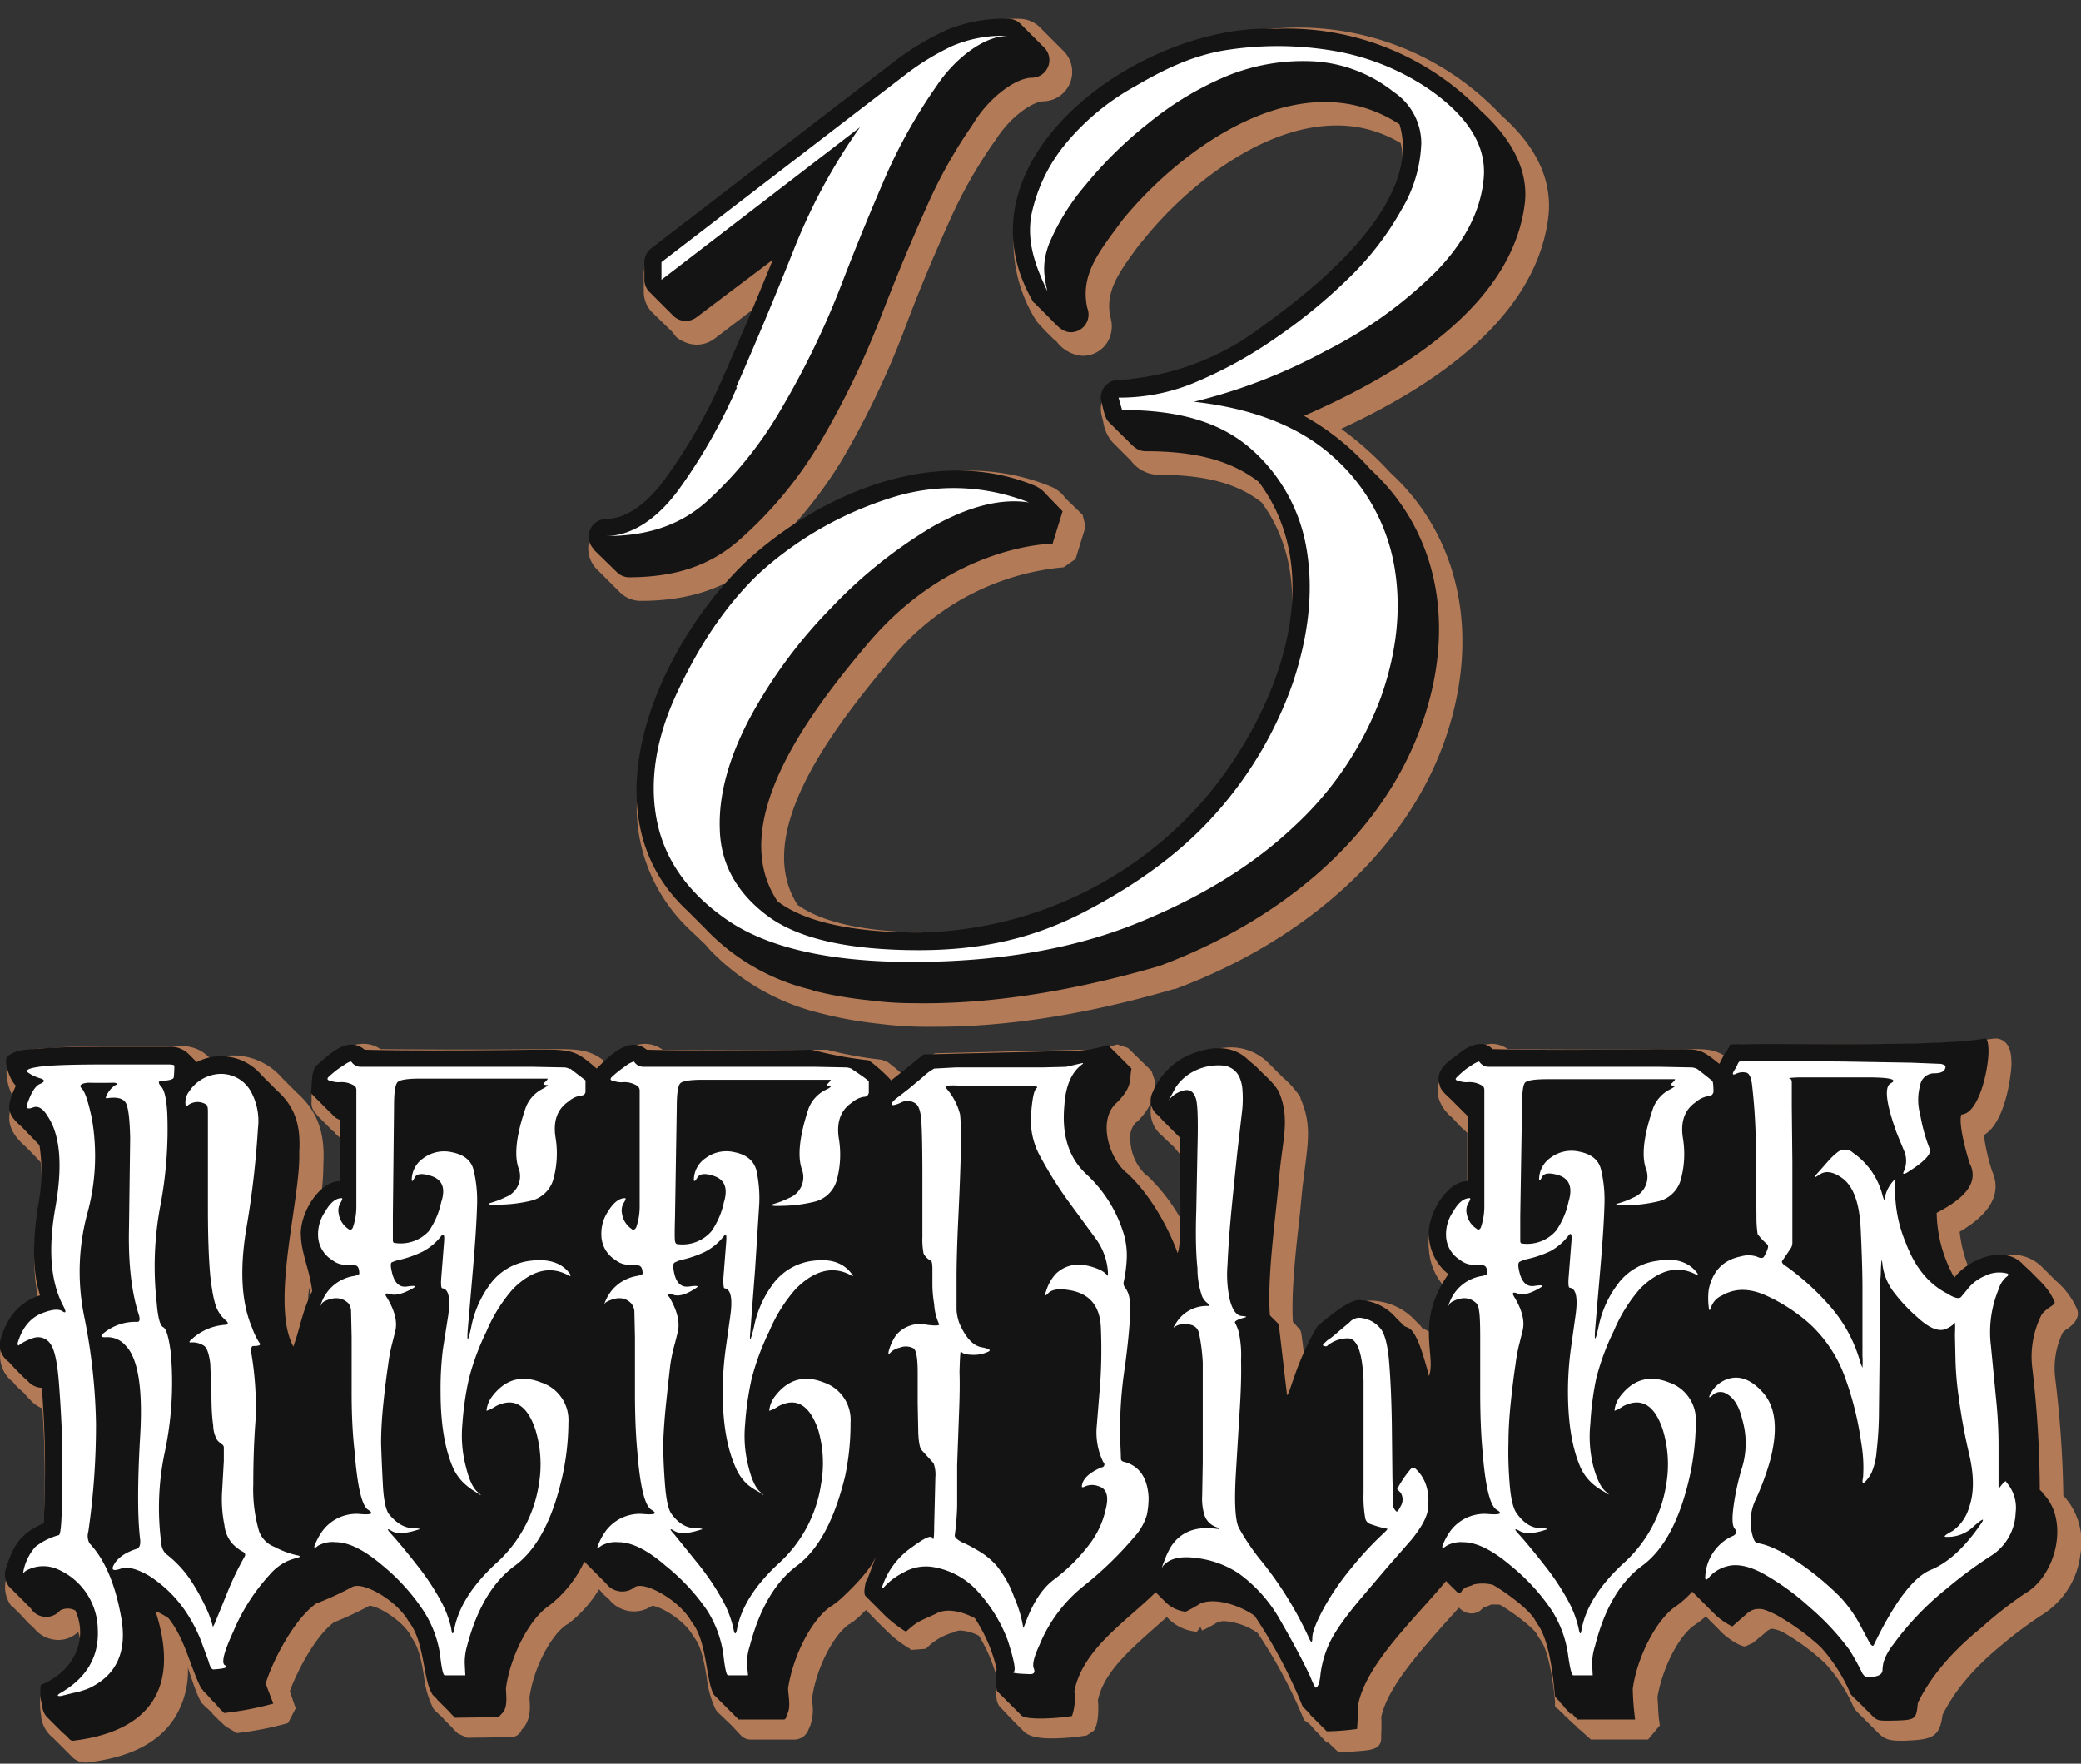
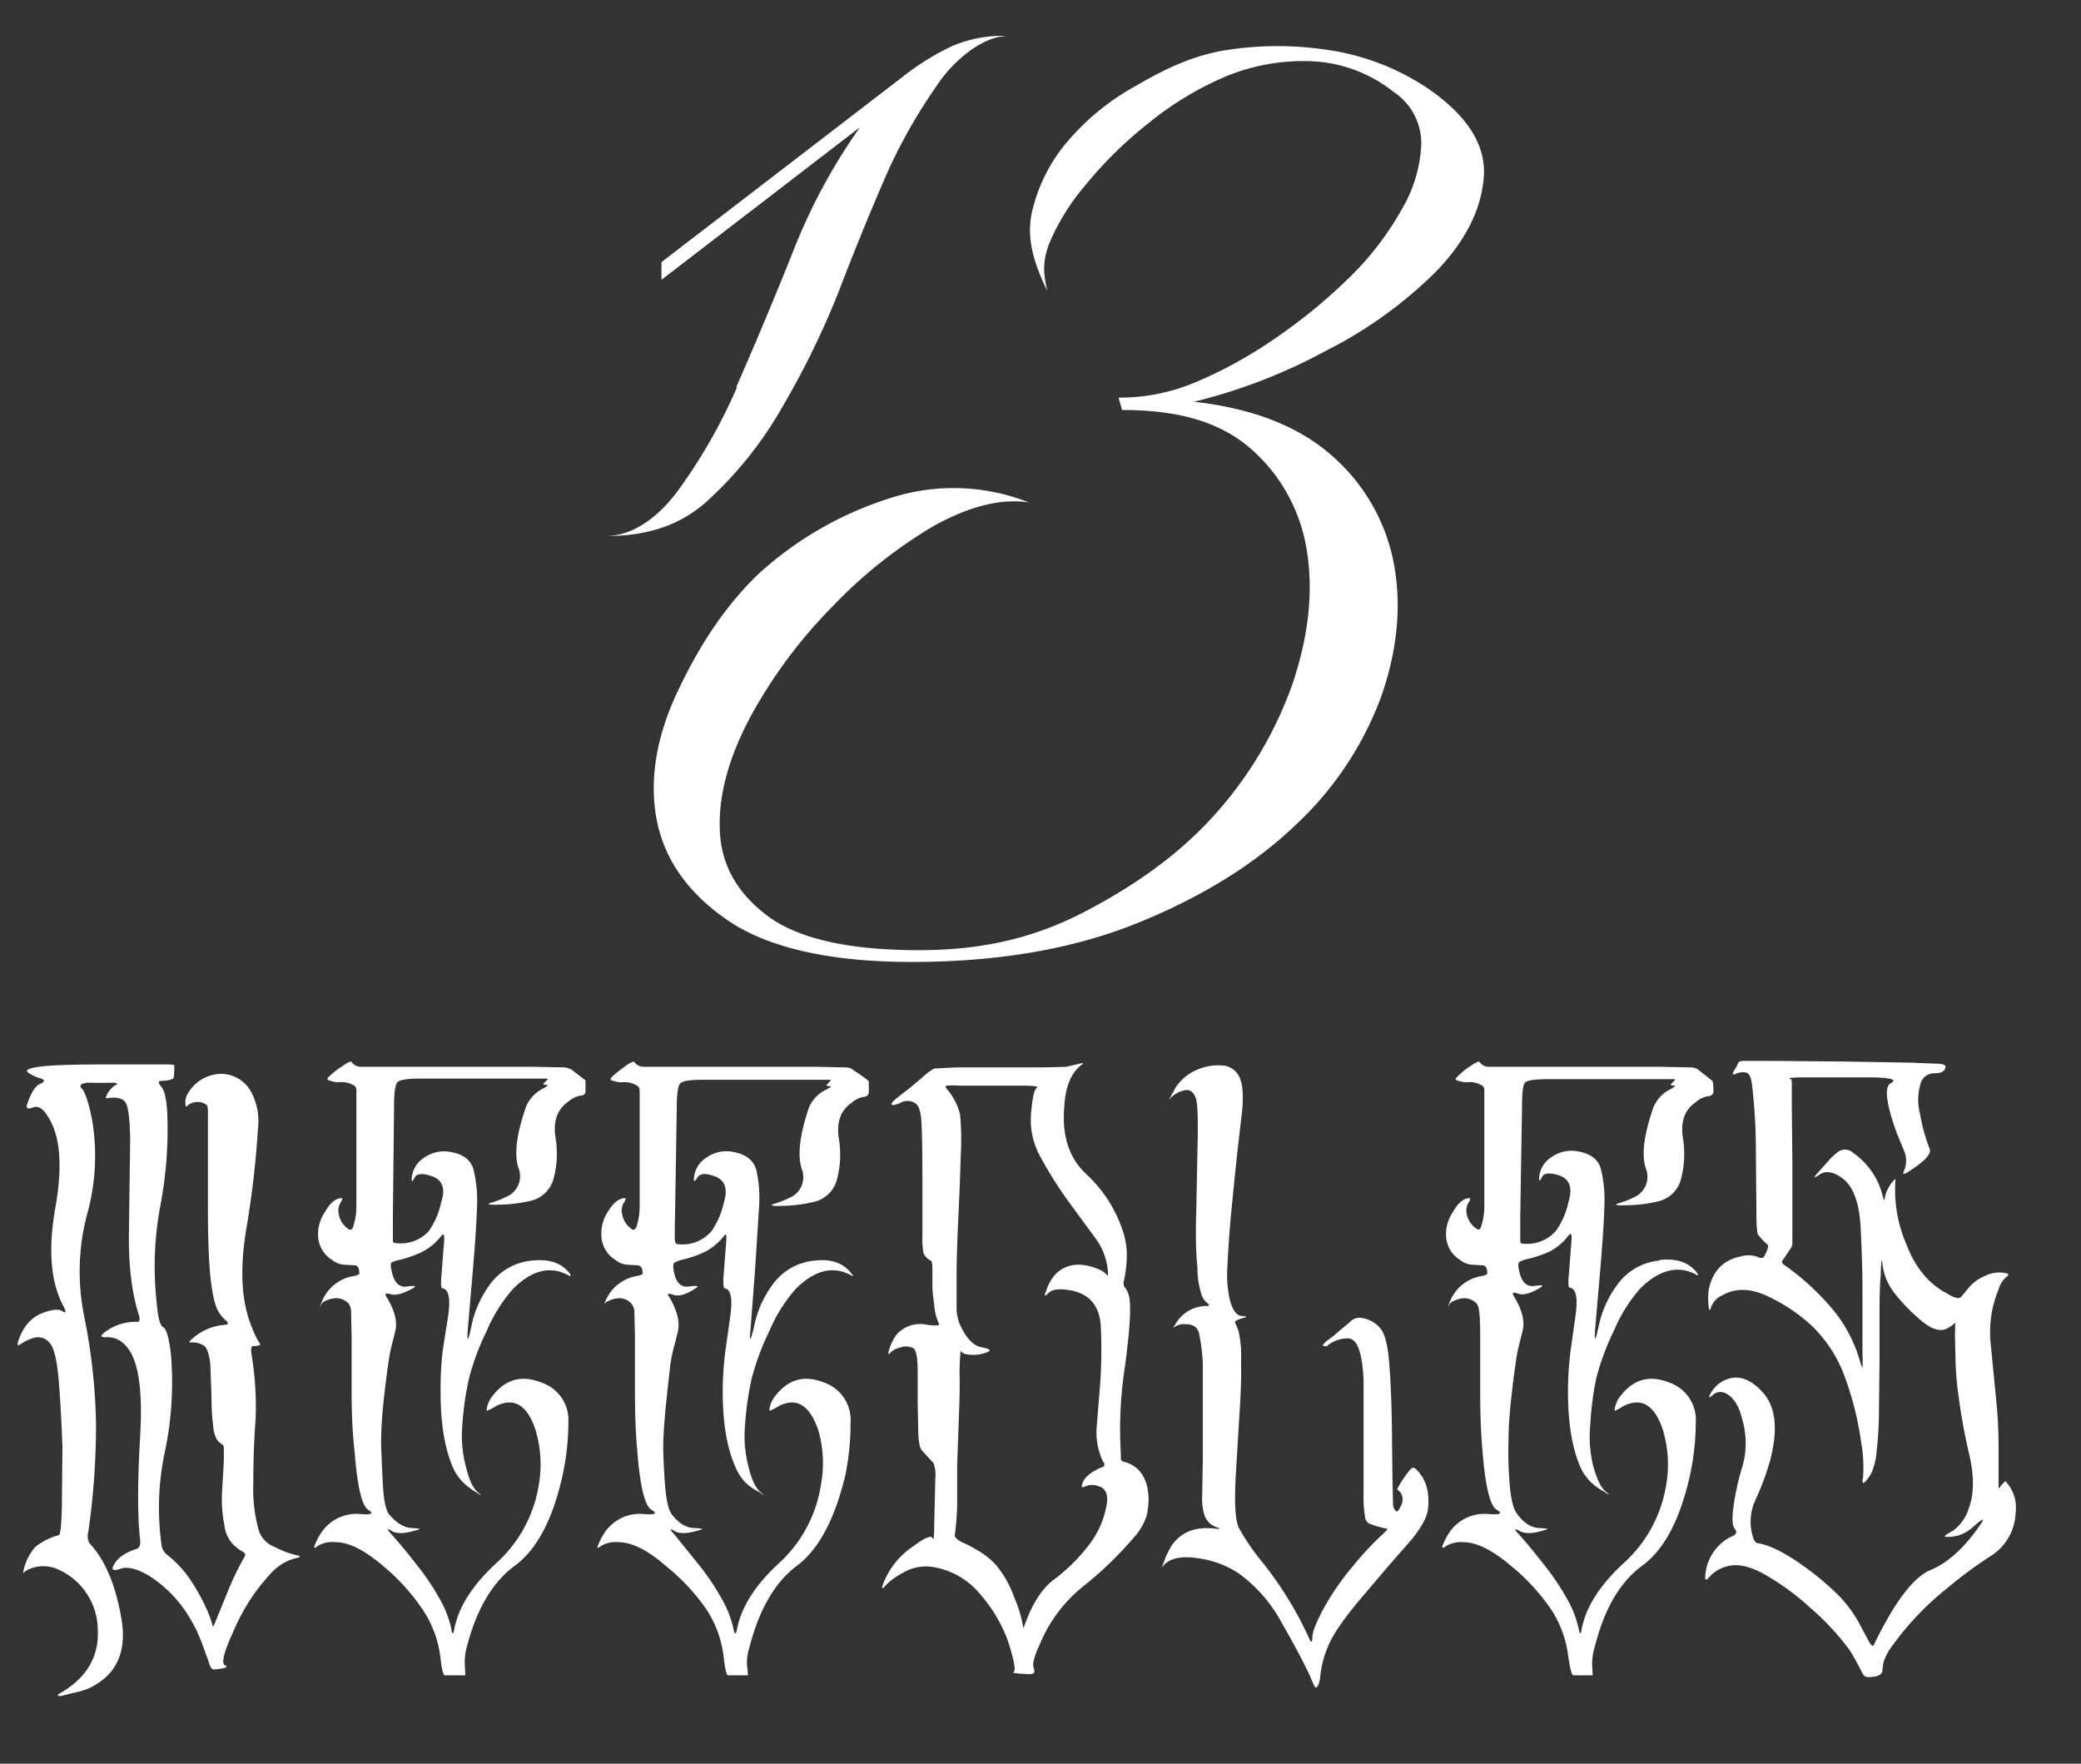
<svg xmlns="http://www.w3.org/2000/svg" viewBox="0 0 353.3 299.4">
  <rect x="0" y="0" width="353.3" height="299.4" fill="#333333" stroke="none" />
  <g fill="#b37a57">
-     <path d="M350.3 254a184.4 184.4 0 00-1.4-20.2 14 14 0 011.3-7.6 4.7 4.7 0 01.9-.7c.5-.4 2.2-1.6 1.5-3.3a13.3 13.3 0 00-3.6-4.8l-1-1-.2-.2-1-1a7.2 7.2 0 00-5.4-2.2 12.4 12.4 0 00-7 2.6 22.3 22.3 0 01-1.7-6.5c2.9-1.7 7.8-5.2 5.5-10.3a35.8 35.8 0 01-1.4-6.1c3.6-2.1 4.6-9.8 4.7-12 0-1.9-.3-3-1-3.7a2.3 2.3 0 00-1.6-.7h-.4c-4.9.8-15.6 1-23.3 1h-9.4a1095.2 1095.2 0 00-10 0 2.2 2.2 0 00-2.2 1.6 2.5 2.5 0 01-.3.5l-.1.1c-1.8-1.2-3-1.4-5.5-1.4h-3.9a1381 1381 0 01-27.8 0 4.7 4.7 0 00-2.8-.9 8.9 8.9 0 00-5.2 2.2c-1.6 1.2-4.8 3.7-3.7 7.2a6.8 6.8 0 002.1 3l.5.5 1 1.1 1.2 1.1v8.5a8.7 8.7 0 00-3.5 2.6c-2.1 2.5-3.4 6-3 8.7a10.2 10.2 0 002.7 6.4 18.2 18.2 0 00-2.7 7.6 4.2 4.2 0 00-1.1-.6l-.4-.5-.7-.7a10.6 10.6 0 00-7.7-3.5h-.1c-3.1 0-8.3 4.8-8.6 5.2a40 40 0 00-2.5 4.7l-.3-2.3c-.3-2.5-.3-2.5-.8-3l-.6-.7-.3-.3c-.3-5.2.5-12.2 1.2-18.4l.4-4.2.5-4c.5-4 1-7.3-.8-11.3v-.2a15.9 15.9 0 00-3-3.4l-1.1-1.1-.9-.9-.4-.4a9 9 0 00-6.5-2.7 15.6 15.6 0 00-6.5 1.6 13.8 13.8 0 00-6.5 7 5.2 5.2 0 001.4 6.4l.1.1.5.5 1.4 1.3 1 1.2.1 4.9v6a32 32 0 00-5.6-7.2h-.1a8.5 8.5 0 01-2.8-6.1 3.6 3.6 0 011-3l.2-.1c2.4-2.5 2.7-4 2.9-5.8l.1-1-.6-1.8-4-3.9-1.8-.6-1.1.3a15.7 15.7 0 01-4.4.6h-.4l-25 .6-1.2.5-.9.7-1.3 1-2 1.6a23.3 23.3 0 00-2.7-2.3l-1-.4a64 64 0 01-9.3-1.7h-.6a1408.3 1408.3 0 01-27.3 0 5.2 5.2 0 00-2.9-1c-2.5 0-4.7 1.8-6.4 3.4-2.4-2-3.9-2.5-8.2-2.5h-2.6a1377 1377 0 01-27.8 0 5 5 0 00-3-.9c-2.7 0-5 2.2-6.8 3.7l-.4.4v.1c-1.3 1.2-1.4 3.1-1.5 4.7v.9a2.5 2.5 0 00.9 2.2v.1l.8.8 2 2h.1a4 4 0 01.3.4 6 6 0 00.7.6v7.7a8.4 8.4 0 00-3.2 2.3 39.6 39.6 0 00.4-5.5c.3-5.3-1-9-4.5-12.1l-1.2-1.2-.9-.9-.4-.4a11 11 0 00-12-3.2l-.3-.2a6.3 6.3 0 00-4.9-2H20c-5.3 0-8.9.1-11.1.3l-1.3.1a9 9 0 00-5.5 1.7 2.9 2.9 0 00-1 2.3 9.2 9.2 0 001.3 4.5c-1.4 3.2-1.2 5.4 2 8.2a73.7 73.7 0 012.5 2.6 30 30 0 01-.4 8.8 38 38 0 000 14.5 12.4 12.4 0 00-6.3 8.1v.1a5.5 5.5 0 002 5.8l.4.5.6.6.8.7.7.8.2.2.2.2a5.5 5.5 0 002.1 1.5 175.9 175.9 0 01.2 20.1c-3.3 1.7-4.9 3.9-6.2 8V267.6a5.3 5.3 0 00.7 5l.2.1 1.5 1.5 1.3 1.4.8.7a5.3 5.3 0 004.2 2.1 4.8 4.8 0 003.3-1.3h.1a6.4 6.4 0 01-.1 4.4 8.6 8.6 0 01-5 4.6c-1.4.6-1.4 2.2-1.4 3.2a11 11 0 00.2 2v.3A5.5 5.5 0 009 295l2.2 2.2.8.8.1.1a3.2 3.2 0 002.4 1.1H14.7c7.2-.8 12.2-3.3 14.9-7.5a15 15 0 002.3-8.6l.6 1.8c.5 1.4 1 3 1.8 4.3h.1v.1h.1v.1h.1v.1h.1v.1h.1v.1h.1v.1h.1v.1h.1v.1h.1l.1.1.1.1.1.1.1.1.1.1h.1v.1h.1v.1h.1v.2h.1v.1h.1v.1h.1v.1h.1v.1h.1v.1h.1v.1h.1v.1h.1v.1h.1v.1h.1v.1h.1v.1h.1v.1h.1l.1.1.1.1.1.1.1.1.1.1.1.1.1.1.1.1h.1v.1l2 1.2a53.4 53.4 0 008.7-1.7l1.3-2.5-1-2.9c1.4-3.8 4.5-9.5 7.5-11.7a56.1 56.1 0 006-2.8c1.5 0 5.6 2.5 7 5l.1.3c1.3 1.6 1.8 4.3 2.2 6.8a15.9 15.9 0 001.6 5.4l.1.1.1.1.1.1v.1h.1l.1.1.1.1.1.1.1.1.1.1.1.1h.1v.1h.1v.1h.1v.1l.1.1h.1v.1h.1v.1h.1v.1l.1.1.1.1.1.1.1.1.1.1.1.1.1.1.1.1.1.1.1.1.1.1.1.1.1.1.1.1.1.1.1.1v.1h.1v.1h.1l.1.1v.1h.1v.1h.1l.1.1.1.1v.1l1.7.8 7.4-.1a2 2 0 001.8-1.1v-.1c1.7-1.6 1.5-4 1.4-5.3v-.3c.7-5 3.7-10.6 6.3-12.3l.2-.1a21 21 0 005.3-5.9l.9 1 .8.7a5.4 5.4 0 007.3 1.1c1.6.1 5.6 2.6 6.9 5l.2.3c1.3 1.6 1.8 4.5 2.2 7a16.7 16.7 0 001.5 5.3l.3.4 2.4 2.3 1.5 1.6.7-.7-.7.7a2.3 2.3 0 001.7.8h7.2a2.6 2.6 0 002.7-1.8l.2-.4a8.1 8.1 0 00.4-4.1v-.9c.7-4.9 3.6-10.6 6.3-12.4l.3-.1-.2-.3.3.2.1-.1a15.1 15.1 0 002-1.8l.4-.3a2.3 2.3 0 00.5.6l.2.2a66 66 0 002.8 2.8l.2.2.2.2a19.5 19.5 0 003.5 2.6l.1.2 2.6-.2a10.1 10.1 0 013.8-2.5l.5-.2h.2a2.7 2.7 0 011.3-.4 7.3 7.3 0 013.2.9 26.6 26.6 0 013 7 19.2 19.2 0 000 3.7 2.6 2.6 0 00.9 1.7l2.1 2.2 1.5 1.5c.9 1 2.6 1.3 4.8 1.3a38.4 38.4 0 006-.5l1.2-.8c.9-1.3.8-4.1.7-5.2 1-4.6 5.1-8.2 9.1-11.8l2.6-2.3a7.6 7.6 0 005.1 2.5l.6-.8.3.6a27 27 0 002.6-1.4 3.6 3.6 0 011.2-.2 11.4 11.4 0 015.6 2 82 82 0 017.9 14.8l.7.5h.1v.1h.1l.1.2h.1v.1h.1v.1h.1v.2h.2v.2h.2v.2h.1v.1h.1v.1h.1v.2h.2v.1h.1v.1h.1v.1h.1v.1h.1v.1h.1v.1h.1v.2h.1v.1h.1v.1h.1l.1.1v.1h.1l.1.2h.1v.1h.1v.1h.1v.2H225.5l1.8 1.7 2.8-.2c2.7-.2 4.4-.3 4.4-2.3v-.7a22.6 22.6 0 000-2.8c1-4.8 6-10.5 10.5-15.6l2.7-3a2.9 2.9 0 002.1 1 2.4 2.4 0 002-1l.3-.1a4.7 4.7 0 001-.4 9 9 0 011.2 0h.3c1.5.8 6 4 6.4 5.2l.4.6c1.7 2.1 2.4 8.5 2.6 10.6v1l.4.2v.1h.1l.1.1.1.1.1.1.1.1.1.1h.1v.1h.1v.1l.2.1h-.1l.1.1h.1v.1h.1v.2h.2v.2h.2v.1h.1l.1.1v.1h.1v.1h.1v.1h.1v.1h.1l.1.1v.1h.1v.1h.1v.1h.1l.1.1.1.1.1.1h.1v.1h.1v.1h.1l.1.2h.1v.1h.1v.1h.1v.1h.1v.1h.1l1.9 1.7h9.7l2-2.4a22.5 22.5 0 01-.3-3.3l-.1-1.5c.8-4.9 3.7-10.6 6.4-12.3a18.6 18.6 0 001.8-1.4l.3.3 1.2 1.2.3.3.5.5c.7.9 3.3 2.8 4.4 2.8l1.3-.6 1.2-1a14.8 14.8 0 001.3-1.1 3.5 3.5 0 01.6-.3 1.8 1.8 0 01.2 0 6 6 0 012 .7 38 38 0 017 5.2 26.9 26.9 0 014.8 7.4l.1.2a6.7 6.7 0 001 1.1l.4.4 2.3 2.3c1.5 1.6 2.3 1.7 4.6 1.7h.2c4.5-.2 6-.4 6.5-4.4 2-4 5.2-7.9 10.1-11.9a67.7 67.7 0 017-5.2 14 14 0 006.3-10.2 11.6 11.6 0 00-2.8-9.8zm-298-31.8c0-1.2 0-2.4.2-3.6l.4 2.1-.6 1.5zM104.7 100l.5.5a5 5 0 003.6 1.5c6.6 0 12-1.4 16.7-4.3a60.1 60.1 0 00-17.4 38.8 28.6 28.6 0 009.3 21.6l2.4 2.3.5.6a38.4 38.4 0 0019 11 68 68 0 0010 1.8c2.4.3 5 .5 7.6.5h2.1c12 0 25.6-2.1 40.3-6.4h.2c22.3-8.3 39-23.5 45.6-41.7 6.4-17.7 3-34.9-9.1-46a55 55 0 00-8.3-7.4c21.8-10.1 33.6-22.3 35.2-36.2.6-6-2-11.7-8-17a47.2 47.2 0 00-37.7-14.8 51.6 51.6 0 00-41.5 23.3 25 25 0 00.2 26.3l.3.4 1.3 1.4 1.3 1.3.6.5a6 6 0 004.3 2.4h.1a4.9 4.9 0 004-2 5.2 5.2 0 00.7-4.6c-.9-4.4 1.5-7.6 4.8-12.1l1-1.2c7.2-8.9 20-19.2 32.6-19.2a20.8 20.8 0 0110.9 3c2.7 11.4-12.6 24.3-22.2 31.1-7.3 4.8-14.6 9-23.5 9h-.2a5 5 0 00-4.8 6.4l.2.8a6.8 6.8 0 001.6 3.5l2.4 2.4.1.1.6.6a6 6 0 004.4 2.4h.1c8 0 13.5 1.4 17.7 4.7 11 15 2.9 37.2-9.5 51.4a64 64 0 01-45.1 21.6H158c-10.7 0-18.3-1.6-22.6-4.7-7.3-11.4 4.3-27.9 15.3-41a42.8 42.8 0 0129.9-16.3l2-1.4 1.7-5.5-.5-2-3-2.9-.2-.3a5.8 5.8 0 00-2.2-1.6 36.4 36.4 0 00-14-2.7A54.9 54.9 0 00133 91 74 74 0 00143 78a147.2 147.2 0 0010.3-21.4c3-8 5.3-13.3 7.9-19.1a79.5 79.5 0 017.3-13l.7-1c2.4-3.7 6.1-6.3 8-6.3a5 5 0 003.4-8.5l-4-4a5 5 0 00-3.5-1.5 27 27 0 00-11.5 2.2 48.1 48.1 0 00-9.3 5.8l-41 31.4a5 5 0 00-2 4v3a5 5 0 001.6 3.6l3.1 3 .8 1a5 5 0 001.3.8 5 5 0 005.2-.5l7.1-5.4-5.8 13.7a87.3 87.3 0 01-9.2 16c-2.7 4-6 6.3-8.6 6.3a5 5 0 00-3.5 8.5z" />
-   </g>
+     </g>
  <g fill="#141414">
-     <path d="M346.8 253.4l-.5-.5A182 182 0 00345 232a15.8 15.8 0 011.6-8.8c.8-1.2 2.5-1.7 2.2-2.2-1-2.4-2.5-3.5-4-5.1l-1.3-1.2c-3.1-3.5-9.3-1-11.7 2.2a23.2 23.2 0 01-3-11c2.4-1.3 7.6-4.1 5.7-8.2 0 .3-2.2-6.8-1.5-8.5 2.8-.1 4.5-7 4.6-10.6 0-1.4-.2-2.4-.6-2.3-8.8 1.5-35 .7-43 1-.6 0 0 0-1 1.3-.4.5-.7 1.3-1.1 2-3.7-3-3.4-2.4-10-2.5-7.1.1-21.3.2-28.5 0-1.8-1.9-4.6-.3-6 1-1.7 1.1-3.8 2.8-3 5 .1 1 1.3 1.9 2 2.6l2.8 2.8v11c-3.7 0-7 6-6.6 9.4a8.7 8.7 0 003.3 6.4c-5.7 8-2 14-3.3 17.3-2.4-9.4-3.5-7.8-4.3-8.6l-1.3-1.3a8.6 8.6 0 00-6.3-3c-2.1 0-6.8 4.3-7 4.4-3.7 6.1-4.8 12-5.2 11.7l-1.4-12-1.5-1.5c-.5-6.7 1-16.6 1.6-23.7.5-6 1.9-9.7-.1-14.3-1-1.7-2.5-2.8-3.8-4.2L212 180c-3-3-7.2-2.3-10.8-.6a12 12 0 00-5.5 6 3.1 3.1 0 001 4l.6.7 3 3c0 7.6.4 18.7-.4 19.6 0-.2-2.9-8.3-8.5-13.5-3.1-2.4-5.2-9.2-1.7-12.1 2.7-2.8 2-3.8 2.4-5.7l-4-4a21.2 21.2 0 01-6.3 1l-25 .6-2.1 1.7-3.4 2.7a26.5 26.5 0 00-3.8-3.4 65.8 65.8 0 01-9.7-1.8c-7.2.1-20.9.2-28 0-3-2.5-6.5 1.2-8.5 3.2-3.6-3.1-4-3.3-10.9-3.2-7.1.1-21.3.2-28.5 0-2.9-2.5-6.2 1-8.2 2.7-.9 1-.7 3.3-.9 4.5 0 .3.3.4.4.6l.8.8 2 2c.6.5.8 1 1.7 1.3v10.4c-3.8.1-7 6-6.6 9.5.1 2.8 1.5 5.7 1.9 9.2-1.7 3.4-2 6.1-3.2 9.4l-.2-.4c-3.6-7.6 1.5-25 1.2-32.6.3-4.7-.8-7.8-3.8-10.5l-1.3-1.3-1.3-1.3a9 9 0 00-11-2.2l-1.3-1.3a4.4 4.4 0 00-3.5-1.3H18c-5.2 0-8.8.1-11 .3-2 .2-4 0-5.7 1.3-.8.6.3 4 1.4 5-1.6 3.5-1.7 4.7 1 7l3 3.1a29.7 29.7 0 01-.2 10.1c-1 6.2-1 11.3.3 15.4-2.5.8-5.3 2.6-6.7 7.5a3.5 3.5 0 001.4 3.8l1.1 1.2 1.5 1.5.5.4a3.3 3.3 0 002.5 1.3 174 174 0 01.3 23c-3.6 1.6-5 3.3-6.3 7.4a3.4 3.4 0 00.4 3.3l1.5 1.5 1.4 1.4.8.8a3.1 3.1 0 005 .4 2.7 2.7 0 012.6 0c2.2 4.9-.2 10.3-5.8 12.6-.2 0-.2 2.4 0 2.8.2 1.2.3 2.1 1.2 2.9l2.3 2.3.9.8c.3.3.5.7 1 .7 11.8-1.4 18.6-7.8 14-22a12.4 12.4 0 012.2 1.2c2.8 3.5 3.6 8 5.5 11.8v.1h.1v.1h.1v.1h.1v.1h.1v.2h.1v.1h.1v.1h.1v.1h.1v.1h.1v.1h.1v.1h.1v.1h.1v.1h.1v.1l.1.1.1.1.1.1.1.1v.1h.1v.1h.1v.1h.1v.1h.1v.1h.1v.1h.1v.1h.1v.1h.1v.1h.1v.1h.1v.1l.1.1.1.1v.1h.1v.1h.1v.1h.1v.1h.1v.1h.1v.1h.1v.1h.1v.1h.1v.1h.1v.1h.1v.1a51.8 51.8 0 008.4-1.6s-1-2.6-1.3-3.4c1.3-4.2 5-11.1 8.6-13.6a50.2 50.2 0 006.1-2.8c1.9-1 7.7 2.4 9.6 5.9 2.7 3.3 2.4 9.9 4 12.3v.1h.1v.1h.1v.1h.1v.1h.1v.1h.1v.1h.1v.1h.1v.1h.1v.1l.1.1.1.1.1.1.1.1a.4.4 0 00.1.1l.1.1.1.1.1.1.1.1.1.1a.4.4 0 00.1.1l.1.1.1.1.1.1.1.1.1.1.1.1.1.1.1.1.1.1.1.1.1.1.1.1v.1h.1v.1h.1v.1h.1v.1h.1a.4.4 0 000 .1h.1v.1h.1v.1h.1v.1h.1l7.3-.1c.2 0 0 0 .6-.6 1.1-1 .7-3.2.7-4.3.7-5.4 4-11.8 7.3-14a20.3 20.3 0 006-7.5l2.8 2.8.9.9a3.4 3.4 0 004.9.6c1.8-1 7.7 2.4 9.6 5.9 2.7 3.3 2.4 10 3.8 12.4l2.4 2.4 1.5 1.5.3.3h7.3c.8 0 .6 0 1-1 .6-1.2.1-3.2.1-4.3.8-5.4 4-11.8 7.4-14h.1l.2-.2a13.2 13.2 0 001.9-1.6c1.9-1.8 4.6-4.6 5.4-6.8l-1.5 4-.3.5c-.1.5-.5 2.1 0 2.5l.3.3 1.4 1.4 1.3 1.3.5.5a24.6 24.6 0 003.3 2.5c1.9-1.7 2.1-1.7 5-3 2-1.2 4.8-.3 6.7.7a26.6 26.6 0 013.7 8.6 15.8 15.8 0 000 3.5.7.7 0 00.3.5l2.2 2.2 1.6 1.6c.7 1.1 7.3.5 8.7.2a9.2 9.2 0 00.4-4.2c1.4-7.2 9-12 13.8-16.8l1.5 1.5a5.7 5.7 0 003.6 1.8 24.7 24.7 0 002.5-1.4c2.7-1.1 7 .5 9.2 2.1a83.9 83.9 0 018.2 15.5h.1v.1h.1v.1h.1v.1h.1v.1h.1a.3.3 0 000 .1h.1v.1h.1v.1h.1v.1h.1v.1h.1v.1h.1v.1h.1v.2h.1v.1h.1v.1h.1v.1h.1v.1h.1v.1h.1v.1h.1v.1h.1v.1h.1v.1h.1v.1h.1v.1h.1v.1h.1v.1h.1v.1h.1a.3.3 0 000 .1h.1v.1h.1v.1h.1v.1h.1v.1h.1v.1h.1v.1h.1v.1h.1v.1h.1v.1h.1v.1h.1v.1h.1a.3.3 0 000 .1h.1v.1a41.6 41.6 0 005.2-.4 34.4 34.4 0 00.1-3.6c1-7.1 9.8-15.2 15-21.5l1.3 1.3c.4.3.9 1.2 1.3.5.6-1 1.5-.8 2-1.2a7.1 7.1 0 013.2 0c0-.2 6.6 4 7.5 6.4 2.5 3 3 10.8 3.2 12.6h.1v.1h.1v.2h.1v.1h.1v.1h.1v.1h.1v.1h.1v.1h.1v.2h.1v.1h.1v.1h.1v.1h.1v.1h.1v.1h.1v.1h.1v.2h.1v.1h.1v.1h.1v.1h.1v.1h.1v.1h.1v.1h.1v.2h.1v.1h.1v.1h.1v.1h.5v.2h.1v.1h.1v.1h.1v.1h.1v.1h.1v.1h.1v.1h.1v.1h.1v.1h9.8a47.5 47.5 0 01-.4-5.2c.7-5.3 4-11.8 7.3-14a17.4 17.4 0 002.8-2.5l3 3 .8.8a11.1 11.1 0 003 2.1l2.4-2.1a3.3 3.3 0 011.4-.8c1.2-.2 1.7 0 3.6.9a40 40 0 017.6 5.5 28.3 28.3 0 015.1 8 12 12 0 001.2 1.2l2.3 2.3c1 1 1.1 1 3.2 1 4.4-.1 4.4-.1 4.7-3 2.2-4.6 6-8.9 10.8-12.8a69.3 69.3 0 017.4-5.8c5.3-3 7.6-12.5 3-17zM175.6 51.4l2.7 2.7c1 1 2 2.3 3.5 2.3a3 3 0 002.8-4.1c-1.3-5.8 2.2-9.8 6-15 10.5-12.8 30.6-26.9 47-16.2 3.9 12.9-13.1 27-22.9 34a44.7 44.7 0 01-24.8 9.4 3 3 0 00-2.9 3.8c.3.9.5 2.7 1.3 3.4l2.4 2.4c1.2 1 2 2.5 3.8 2.5 8.6 0 14.5 1.6 19.2 5.2 12.2 16.3 3 39.7-9.5 54.2a65.6 65.6 0 01-48.2 22.3c-11.3 0-19.4-1.8-24-5.3-9-13.5 6.1-32.8 15.3-43.7 14.3-17 31.4-17 31.4-17l1.7-5.5-2.8-2.9a5.3 5.3 0 00-1.8-1.4c-17-7.1-36.6 1.3-49.1 12.8-14.5 13.8-28 42.6-10 59.3l3 3a36.3 36.3 0 0018.4 10.5h-.3a65.8 65.8 0 009.7 1.7c2.3.3 4.8.5 7.5.5 10.5.2 24.2-1.2 41.8-6.3 19.9-7.4 37.4-21.3 44.4-40.5 5.8-15.8 3.8-32.5-8.6-43.9a42.5 42.5 0 00-11.2-9c16-7 35.5-18.6 37.5-36.3.6-6-2.9-11.3-7.4-15.4a45.8 45.8 0 00-35-14c-22.7-1-55.4 22.2-41 46.5z" />
-     <path d="M100.7 93.2l4 3.9a3 3 0 002 .9c8 0 14-2 19-6.5A68.3 68.3 0 00139.3 75a145.2 145.2 0 0010.2-21.1c3.1-8 5.4-13.4 8-19.2a81.2 81.2 0 017.4-13.2l.7-1.1c2.6-4 6.9-7.2 9.6-7.2a3 3 0 002.1-5.1l-4-4a3 3 0 00-2-.9 25.1 25.1 0 00-10.8 2 46.1 46.1 0 00-9 5.5l-41 31.5a3 3 0 00-1.1 2.4v3a3 3 0 001 2.1l4 4a3 3 0 003.8.2l13-9.8a676 676 0 01-8.7 20.5 89 89 0 01-9.3 16.3c-3.2 4.6-7 7.2-10.3 7.2a3 3 0 00-2.1 5.1z" />
-   </g>
+     </g>
  <g fill="#fff">
    <path d="M50.3 264a15.4 15.4 0 01-3.7-1.4A4.5 4.5 0 0144 260a25.2 25.2 0 01-1-8q0-6 .4-11.1a54.5 54.5 0 00-.7-11q-.2-1.4.3-1.4 1.6 0 1-.6a12.4 12.4 0 01-1.2-2.5q-2.7-6.3-1-16.7a157.4 157.4 0 002-17.2 10.4 10.4 0 00-1.2-6.2 5.8 5.8 0 00-5.2-3 6.6 6.6 0 00-5.3 3 3 3 0 00-.6 2.2c0 .4.1.4.2.3a2.7 2.7 0 013.3-.3c.2.1.3.5.3 1.2v5.2 11.3q0 7 .4 11.4.5 4.5 1.3 5.9a5.6 5.6 0 001.4 1.7q.6.6-.1.7a9.2 9.2 0 00-5.8 2.5c-.4.3-.4.5-.2.5a3.6 3.6 0 012.4.6q.7.6 1 3l.2 5.3q0 3.2.3 5.2a5 5 0 00.7 2.5 4.4 4.4 0 00.8.7.6.6 0 01.3.5v2.3l-.3 5.3a22 22 0 00.4 5.6 5.6 5.6 0 001.4 3.2 7.7 7.7 0 001.5 1.2q.9.4.5 1a50.7 50.7 0 00-2.6 5.3l-2.2 5.4q-.6 1.5-.6 1a17.8 17.8 0 00-1-2.8 36.5 36.5 0 00-2.9-5.2 19.2 19.2 0 00-4-4.2 2.6 2.6 0 01-.8-1.7 45.6 45.6 0 01.6-15.7 56.9 56.9 0 001-16.7q-.5-4-1.3-4.4t-1.1-4.2a55.4 55.4 0 01.6-16.3 69.4 69.4 0 001.2-15.8q-.2-3.6-1-4.5t-.1-1q2.1-.1 2.2-.6a18.8 18.8 0 00.1-2c0-.1-.4-.2-1-.2H18q-7.6 0-10.6.3-3.6.4-2.6 1.1a7 7 0 002.2 1q1 .4-.2.9t-2.2 3.5q-.3 1 1 .5t2.5 1.5q3.2 4.8 1.3 15.5t1.4 16.8q.7 1.4-.2.8t-3.1.2Q4.2 223.9 3 228q0 .6.3.3a8.2 8.2 0 012.5-1.2 2.5 2.5 0 012.8 1.1q1 1.4 1.4 6.5t.6 11l-.1 10.2q-.1 4.5-.5 4.7a10.9 10.9 0 00-4 2 8.8 8.8 0 00-2 4l-.1.6q0-.2.6-.6a6 6 0 015.3-.2 11.3 11.3 0 016.8 10.1q.4 7.1-6.5 11-.7.5.3.4l2-.5a13.7 13.7 0 002.7-.8q7-3.3 5.5-11.9T15.2 262a2.6 2.6 0 01-.2-2 126.4 126.4 0 001.3-18.3 99.7 99.7 0 00-2-18.2 38 38 0 01.5-17.4 36.8 36.8 0 00.8-16.2q-.9-4.3-1.7-5.1t1-1a111.4 111.4 0 004.5 0c.6.1.6.3.2.4a4.1 4.1 0 00-1.6 2c-.1.2 0 .3.4.2q2.4-.3 3 .9t.7 5.9l-.2 15.3q-.2 9 1.7 14.8.3 1.1-.3 1.1a8.5 8.5 0 00-5.8 2q-.8.7.7.6a4 4 0 013.1 1.4q3.2 3.2 2.5 15.3t0 17.7q.1 1.2-.5 1.5-3.2 1-4.1 3-.4 1 1.3.4t4.8 1.2a21.4 21.4 0 017 7.3 24.5 24.5 0 012 4.2l1.1 3q.4 1.5.9 1.4 2.9-.2 1.9-.7t1.4-5.7a33.4 33.4 0 016.2-9.7 9 9 0 012.8-2.2 9.3 9.3 0 011.7-.6q1.2-.3 0-.5zM96.8 181.5a2.4 2.4 0 00-1.3-.3l-5-.1H61.2a1.9 1.9 0 01-1.5-.8c-.1-.2-.5 0-1 .3l-1.2.8a16.7 16.7 0 00-1.8 1.5c-.2.3-.1.5.5.6a3.7 3.7 0 001.6.2 4.1 4.1 0 012.5.7 1.1 1.1 0 01.2.7v19.6a10.9 10.9 0 01-.6 3.7q-.3.6-.8.2a3.8 3.8 0 01-1.6-2.6 2.5 2.5 0 01.3-1.8q.5-.8.2-.8-1.5 0-2.8 2.3a6.7 6.7 0 00-1.2 4 5 5 0 002.4 4.2 3.6 3.6 0 002 .8l1.8.1q.8 0 .8 1.4 0 .2-.8.4a7 7 0 00-5.6 4.5q-.5 1.1-.2.6a1.5 1.5 0 01.7-.8q2.5-1.2 4.1.4a2.5 2.5 0 01.4 1.2l.1 4.5v9.4q0 5.7.5 10 .7 8.9 2.3 9.9t-1.6.7a7.2 7.2 0 00-6.3 3.1 11.4 11.4 0 00-1.2 2.3q-.2.7.6 0a5 5 0 013-.6q3.3 0 8 4a35 35 0 016.8 7.5 18.8 18.8 0 012.9 7.5q.4 3.6.8 3.6H79l-.1-2a10.2 10.2 0 01.4-3q2.5-9.5 8.1-13.6t8.1-15.3a43.3 43.3 0 001-9 6.7 6.7 0 00-4.6-6.8q-5-2-8.3 2.3a4.6 4.6 0 00-1 2.5 6.4 6.4 0 001.6-.8q4.6-2.3 6.7 4a20.2 20.2 0 01.6 9.2 22.7 22.7 0 01-7.4 13.6q-6 5.6-7 11.2-.3 1.3-.5-.3a17.9 17.9 0 00-1.8-4.7 42.3 42.3 0 00-4-6q-2.5-3.2-4.3-5.2-1.3-1.4 0-.6t4.4-.2q1-.2-1-.3T66 257q-.8-1.2-1-5t-.3-7q0-3.1.4-6.9t.8-6.4a27.7 27.7 0 01.7-3.7l.5-2q.6-2.4-1.4-5.7-.7-1 .6-.6t3.8-1q1-.6-1-.3t-2.6-2.6q-.3-1.3 0-1.5a6 6 0 011.2-.4 18.5 18.5 0 004-1.4 9.7 9.7 0 003.3-2.8q.5-.5.4 1l-.5 6.4q-.1 1.6.2 1.6 1.6.2 1 4.6l-.9 5.7a54.2 54.2 0 00-.4 7.3q0 7.8 2 12.6a8.3 8.3 0 002.2 3.1 11 11 0 001.8 1.3q1.5 1 .3 0t-2-4.3a20.8 20.8 0 01-.6-7.2 51.3 51.3 0 011.1-7.7 42 42 0 013-8.1 26.3 26.3 0 014.5-7.2q4.8-4.8 9.4-2.3.5.3.3-.2-2-2.8-6.5-2.3a9.9 9.9 0 00-7.3 4.3 17.8 17.8 0 00-3 7q-.8 3.7-.6.6l.9-10.5q.6-7 .7-11a22 22 0 00-.6-5.8q-.6-2.4-3.7-3a5.9 5.9 0 00-4.8 1 4.5 4.5 0 00-2 3.6q0 .7.5-.3t2.7-.3q3 .9 1.8 4.5a13.6 13.6 0 01-2.1 4.9A6.5 6.5 0 0167 211q-.3 0-.3-.5t0-4.1l.2-18.7q0-3.4.6-4t3.9-.6h21.5q.3 0-.6.8-.2.3.7.3c.1 0-.2.3-1 .7a6 6 0 00-2.7 3q-2.4 6.9-1.3 10.3a3.8 3.8 0 01-2.1 5 15.4 15.4 0 01-2.6 1q-1.1.4 1.5.3a24.5 24.5 0 005.5-.7A5.2 5.2 0 0094 200a16.5 16.5 0 00.3-7q-.6-4.1 2.2-6a4.2 4.2 0 012-1c.6 0 .9-.3.9-.7v-1.9l-2.6-2zM144.7 181.5a2.4 2.4 0 00-1.2-.3l-5-.1h-29.3a1.9 1.9 0 01-1.5-.8c0-.2-.4 0-1 .3l-1.1.8a16.6 16.6 0 00-1.8 1.5q-.4.5.4.6a3.7 3.7 0 001.7.2 4.1 4.1 0 012.4.7 1.1 1.1 0 01.3.7v19.6a10.9 10.9 0 01-.6 3.7q-.4.6-.8.2a3.8 3.8 0 01-1.6-2.6 2.5 2.5 0 01.3-1.8q.5-.8.2-.8-1.5 0-2.9 2.3a6.7 6.7 0 00-1.1 4 5 5 0 002.4 4.2 3.6 3.6 0 002 .8l1.7.1q.9 0 .9 1.4 0 .2-.9.4a7 7 0 00-5.5 4.5l-.3.6a1.5 1.5 0 01.8-.8q2.5-1.2 4 .4a2.6 2.6 0 01.5 1.2l.1 4.5v9.4q0 5.7.4 10 .7 8.9 2.4 9.9t-1.6.7a7.2 7.2 0 00-6.3 3.1 11.4 11.4 0 00-1.2 2.3q-.3.7.6 0a5 5 0 012.9-.6q3.4 0 8 4a35 35 0 017 7.5 18.8 18.8 0 012.8 7.5q.4 3.6.8 3.6h3.4l-.2-2a10.2 10.2 0 01.5-3q2.5-9.5 8-13.6t8.2-15.3a43.3 43.3 0 00.9-9 6.7 6.7 0 00-4.5-6.8q-5-2-8.3 2.3a4.6 4.6 0 00-1 2.5 6.4 6.4 0 001.6-.8q4.5-2.3 6.7 4a20.1 20.1 0 01.5 9.2 22.7 22.7 0 01-7.3 13.6q-6 5.6-7 11.2-.3 1.3-.6-.3a17.9 17.9 0 00-1.8-4.7 42.2 42.2 0 00-4-6l-4.2-5.2q-1.3-1.4 0-.6t4.4-.2q1-.2-1.1-.3T114 257q-.8-1.1-1.1-5t-.3-7q.1-3.1.5-6.9t.7-6.4a27.8 27.8 0 01.8-3.7l.5-2q.5-2.4-1.4-5.7-.8-1 .6-.5t3.8-1.1q1-.6-1.1-.3t-2.6-2.6c-.2-.9-.1-1.4.2-1.5a6 6 0 011-.4 18.5 18.5 0 004.1-1.4 9.7 9.7 0 003.3-2.8q.4-.5.3 1l-.5 6.4q0 1.6.2 1.6 1.6.2 1 4.6l-.8 5.7a54.2 54.2 0 00-.5 7.3q0 7.8 2.1 12.6a8.3 8.3 0 002.1 3.1 11 11 0 002 1.3q1.4 1 .2 0t-2-4.2a20.8 20.8 0 01-.6-7.3 51.3 51.3 0 011.1-7.7 42 42 0 013-8.1 26.3 26.3 0 014.5-7.2q4.8-4.8 9.4-2.3.5.3.2-.1-2-2.9-6.4-2.4a9.9 9.9 0 00-7.3 4.3 17.8 17.8 0 00-3 7q-.9 3.7-.6.6l.8-10.5.7-11a22 22 0 00-.5-5.8q-.7-2.4-3.7-3a5.9 5.9 0 00-4.9 1 4.5 4.5 0 00-2 3.6q0 .7.6-.3t2.7-.3q2.9.9 1.8 4.5a13.6 13.6 0 01-2.1 4.9 6.5 6.5 0 01-5.8 2.2q-.3 0-.4-.5t0-4.1l.3-18.6q0-3.5.6-4.1t3.8-.6H141q.2 0-.6.8-.3.3.6.3c.2 0-.1.3-1 .7a6 6 0 00-2.7 3q-2.3 6.9-1.2 10.3a3.8 3.8 0 01-2.2 5 15.4 15.4 0 01-2.6 1q-1 .4 1.6.3a24.5 24.5 0 005.4-.7 5.2 5.2 0 003.8-3.8 16.5 16.5 0 00.3-7q-.6-4.1 2.2-6a4.2 4.2 0 012-1c.6 0 .8-.3.9-.7v-1.9q0-.2-2.7-2zM191 248.2q-.7-.1-.7-.6t-.1-2.7a69.6 69.6 0 01.8-13q1.1-8.3.8-11a4.3 4.3 0 00-.7-2.2 1.2 1.2 0 01-.3-1.2 23 23 0 00.5-4 12.8 12.8 0 00-.7-4.6 22.8 22.8 0 00-6.2-9.6q-4.4-4.1-3.7-11.6.3-5 3-7 .4-.3-.1-.2l-2.6.6-3.9.1h-14.8l-3.7.2a9.6 9.6 0 00-2 1.5l-2.4 2-2.2 1.7q-1.1 1-.3 1a5 5 0 001.4-.5 2.4 2.4 0 012.3.2q.8.5 1 2.7.2 2.7.2 9.9v10a12.9 12.9 0 00.2 2.9 2.8 2.8 0 001.2 1.2c.2 0 .3.6.3 1.5v2.8a21.5 21.5 0 00.3 3.1 9.3 9.3 0 00.8 3.3q.4.5-2 .2a5.3 5.3 0 00-5.3 1.8 9.1 9.1 0 00-1.2 2.6q-.2.9.2.4a3 3 0 011.6-.9 2.8 2.8 0 012.4.1q.7.5.7 4.1v5.2l.1 5q.1 2.5.6 3l2 2.2a5.6 5.6 0 01.3 2.4l-.2 8.3q0 2.8-.3 2t-3.4 1.5a13.2 13.2 0 00-5 6.4q-.4 1.1.4.2a11.1 11.1 0 013-2.2 7.6 7.6 0 015-1 13.1 13.1 0 018 4.5 25.5 25.5 0 014.8 8q1.6 5 1 5.3t2.8.4q1 0 .6-1t1-4a24.8 24.8 0 017.4-9.9 61.4 61.4 0 008.6-8.3 9.8 9.8 0 002.2-3.8 13.8 13.8 0 00.3-3.1q-.3-4.8-4-5.9zm-3-31.7a4 4 0 00-1.4-1q-4.5-1.9-7.3.7a7.4 7.4 0 00-1.7 3q-.6 1.3.4.3t4-.4q4.7 1 4.9 6.3a87.2 87.2 0 01-.1 9.3l-.6 7.4a11.5 11.5 0 001.1 6.1.5.5 0 01-.3.9q-3 1.3-3.3 3c-.1.4 0 .5.6.2a3 3 0 012.2 0q2.1.6 1.2 4a15 15 0 01-2.7 5.8 30.5 30.5 0 01-6 6q-3 2.2-4.9 7.4c-.3.8-.4 1-.4.7a20.9 20.9 0 00-1.5-5 18 18 0 00-3-5.4 12.5 12.5 0 00-3.2-2.6q-1.7-1-2.7-1.4-1.3-.7-1.2-1.2a45.7 45.7 0 00.4-4.9v-7l.3-8.3q.2-4.8.1-7.4.1-4.2.3-3.6t2.2.6a5.7 5.7 0 002.3-.5q1-.4-1.1-.8t-3.7-4a8.1 8.1 0 01-.5-2.3V217q0-4 .3-10.3t.4-10.3a48.4 48.4 0 00-.1-7.2 10.7 10.7 0 00-2.3-4.4q-.3-.4 0-.5a14.4 14.4 0 012.2 0h10.7q3 0 2.4.4t-.9 3.8a12.9 12.9 0 001.6 8 67.2 67.2 0 004.8 7.6l4.4 6a10.8 10.8 0 012.2 5.8v.7zM239.4 249.5a18.7 18.7 0 00-2.2 3.3l.6.6a2.2 2.2 0 010 2.3q-.5 1-.7.9a1.6 1.6 0 01-.6-1.2l-.1-4.6-.1-9.2q-.1-5.7-.4-9.6-.3-4.7-1.4-6.3a5 5 0 00-3.8-2 2.3 2.3 0 00-1.6.8l-1.8 1.5q-1.1 1-1.9 1.5-.9.8-.8.9.6.3.8 0a5.5 5.5 0 013.3-1.2q2.5-.2 2.8 7.2v19.1a20.3 20.3 0 00.3 4.3 1.3 1.3 0 00.8.9 18.1 18.1 0 002.8.8c.3 0 .1.2-.4.7a55 55 0 00-5.5 5.9 44.3 44.3 0 00-4.7 6.8q-2 3.7-2 5.1t-.6 0a61.8 61.8 0 00-7.8-12.7 38.3 38.3 0 01-4-5.8q-1-1.7-.6-9l.6-10q.4-5.8.3-9.6a18.3 18.3 0 00-.4-4.8 7.8 7.8 0 00-.6-1.5q-.3-.4 1.5-.9.9-.2-.4-.3t-2-2.7a20 20 0 01-.4-6q.2-4.5.7-9.6t1-9.8l.8-6.9a19.6 19.6 0 000-3.8 6.4 6.4 0 00-.5-1.8 3.4 3.4 0 00-2.6-1.9 9.1 9.1 0 00-5.2 1 8.1 8.1 0 00-3 2.7l-1.2 2.2a4.4 4.4 0 012.3-1.6q1.7-.6 2.3 1.2.5 1.2.3 8.7l-.2 10.4q-.2 6 .2 9.8a14.3 14.3 0 00.8 4.8 3.1 3.1 0 001 1.2c.2.3.2.4 0 .4a6.1 6.1 0 00-5.6 3.2q-.5.7 0 .3a2.8 2.8 0 011.8-.4q2 0 2.3 1.7a32.8 32.8 0 01.6 4.8v16.9l-.1 5.7a9.5 9.5 0 00.3 3 3.2 3.2 0 002 2.3q1.3.5-.1.3-5-.6-7.4 2.9a13.3 13.3 0 00-1.2 2.5q-.7 1.8-.3 1 1.6-2 5.8-1.4a16.5 16.5 0 017.1 2.6 24.8 24.8 0 017.2 8.2q3 5.2 4.9 9.2.8 2 1 2 .6-.2.8-2.4a17.7 17.7 0 011.3-4.7q1.2-2.9 5.5-8l4.5-5.3 4.2-4.8q2.4-3 2.7-4.9.6-4.5-2-7-.5-.5-1 .1zM281.7 214a9.9 9.9 0 00-7.2 4.2 17.8 17.8 0 00-3.1 7q-.8 3.7-.6.6l.9-10.5q.6-7 .7-11a22 22 0 00-.6-5.8q-.6-2.4-3.7-3a5.9 5.9 0 00-4.8 1 4.5 4.5 0 00-2 3.6q0 .7.5-.3t2.8-.3q2.8.9 1.7 4.5a13.6 13.6 0 01-2.1 4.9 6.5 6.5 0 01-5.8 2.2q-.3 0-.3-.5t0-4.1l.3-18.7q0-3.4.5-4t3.9-.6h21.5c.2 0 0 .3-.6.8q-.2.3.7.3c.1 0-.2.3-1 .7a6 6 0 00-2.7 3q-2.4 6.9-1.3 10.3a3.8 3.8 0 01-2.1 5 15.5 15.5 0 01-2.6 1q-1.1.4 1.5.3a24.5 24.5 0 005.5-.7 5.2 5.2 0 003.7-3.8 16.5 16.5 0 00.3-7q-.6-4.1 2.2-6a4.2 4.2 0 012-1c.6 0 .9-.3 1-.7q0-1.7-.2-1.9t-2.5-2a2.4 2.4 0 00-1.2-.3l-5.1-.1h-29.2a1.9 1.9 0 01-1.5-.8c-.1-.2-.4 0-1 .3l-1.2.8a16.6 16.6 0 00-1.7 1.5c-.3.3-.2.5.4.6a3.7 3.7 0 001.6.2 4.1 4.1 0 012.5.7 1.1 1.1 0 01.2.7v19.6a11 11 0 01-.6 3.7c-.2.4-.5.4-.7.2a3.8 3.8 0 01-1.7-2.6 2.5 2.5 0 01.3-1.8q.5-.8.2-.8-1.5 0-2.8 2.3a6.7 6.7 0 00-1.2 4 5 5 0 002.4 4.2 3.6 3.6 0 002 .8l1.8.1q.8 0 .8 1.4 0 .2-.8.4a7 7 0 00-5.6 4.5q-.5 1.1-.2.6a1.5 1.5 0 01.8-.8q2.4-1.2 4 .4a2.5 2.5 0 01.4 1.2q.2 1 .2 4.5v9.4q0 5.7.4 10 .7 8.9 2.4 9.9t-1.7.7a7.2 7.2 0 00-6.3 3.1 11.3 11.3 0 00-1.2 2.3q-.2.7.7 0a5 5 0 012.8-.6q3.4 0 8.1 4a35 35 0 016.9 7.5 18.8 18.8 0 012.8 7.5q.5 3.6.9 3.6h3.3l-.1-2a10.2 10.2 0 01.5-3q2.4-9.5 8-13.6t8.1-15.3a43.3 43.3 0 001-9 6.7 6.7 0 00-4.5-6.8q-5-2-8.3 2.3a4.6 4.6 0 00-1 2.5 6.5 6.5 0 001.5-.8q4.6-2.3 6.7 4a20.1 20.1 0 01.6 9.2 22.7 22.7 0 01-7.4 13.6q-6 5.6-7 11.2-.2 1.3-.5-.3a17.9 17.9 0 00-1.8-4.7 42.2 42.2 0 00-4-6q-2.5-3.2-4.3-5.2-1.3-1.4.1-.6t4.4-.2q1-.2-1.1-.3t-3.8-2.5q-.9-1.2-1.2-5t-.2-7q0-3.1.4-6.9t.8-6.4a27.7 27.7 0 01.7-3.7l.5-2q.6-2.4-1.4-5.7-.7-1.1.6-.6t3.8-1q1-.6-1-.3t-2.6-2.6q-.3-1.3.1-1.5a6 6 0 011-.4 18.5 18.5 0 004.2-1.4 9.7 9.7 0 003.2-2.8q.5-.5.4 1l-.5 6.4q-.1 1.6.2 1.6 1.6.2 1 4.6l-.8 5.7a54.4 54.4 0 00-.5 7.3q0 7.8 2 12.6a8.3 8.3 0 002.2 3.1 11 11 0 001.9 1.3q1.5 1 .3 0t-2.1-4.3a20.7 20.7 0 01-.5-7.2 51.4 51.4 0 011-7.7 42 42 0 013-8.1 26.3 26.3 0 014.5-7.2q4.9-4.8 9.5-2.3.4.3.2-.2-2-2.8-6.5-2.3zM340.6 251.5q-.2-.2-1.1 1-.2.3-.2 0v-2.1-5q0-3.3-.3-6.7l-1-10.3a19 19 0 011.3-9.5 4.5 4.5 0 011.3-2.1q.6-.4.2-.6a5.3 5.3 0 00-3.8.4 7.2 7.2 0 00-3 2.3l-1 1.2q-.5.7-2.4-.5-4.7-2.4-7-8.5a23.2 23.2 0 01-1.8-10.8c0-.2 0-.2-.2 0a6 6 0 00-1.6 3q0 1-.4-.4a12.5 12.5 0 00-5-7.2 2 2 0 00-2.5-.2 11.7 11.7 0 00-1.8 1.7l-1.5 1.7q-1.5 1.6.1.5t4 .7q2.7 2.1 3 8.5t.3 10.2V230.2a15 15 0 010 2l-.3-.7a24.4 24.4 0 00-4.9-9.4 43.5 43.5 0 00-7.7-7.1q-1-.6-.7-1t1.5-2.2a2 2 0 00.2-1v-4.2-9.3l-.1-9.5v-4q0-.6-.3-.7c-.1 0-.2 0-.1-.1a17.1 17.1 0 012.2-.1H318q4.7.1 3 1t1 8.4l1.4 3.4a4.4 4.4 0 01-.2 3.2q-.3.6.5.2 4.5-2.8 3.9-4.1a29.2 29.2 0 01-1.6-5.8 9.3 9.3 0 010-5 2.4 2.4 0 012.4-2q1.9 0 1.9-1.2c0-.1-.3-.3-.8-.4l-5-.2-11.7-.2-11.6-.1h-5q-.8 0-1 .2a3.5 3.5 0 00-.3.6 7 7 0 01-.4.7q-.7 1.1.2.7a2.6 2.6 0 011.8-.2q.8.2 1 2.5a96.8 96.8 0 01.6 10.9l.1 11a18.7 18.7 0 00.2 3 11.5 11.5 0 001.7 1.8q.3.4-.6 2-.3.5-1.3 0a4.7 4.7 0 00-2.7 0q-4.4.9-5.4 5.6a12 12 0 000 3q.1 1 .4 0a3.4 3.4 0 011.9-2q3.3-1.9 7.6.1a29.6 29.6 0 017.2 4.7 22.9 22.9 0 016.1 9.3A53.9 53.9 0 01316 245a24.2 24.2 0 01.3 5.8q-.3 1.4.4.7a7 7 0 001-1.4 11.3 11.3 0 00.9-3.7 61.8 61.8 0 00.4-7l.1-8.8v-8.2q0-3.8.2-5.9.1-3.9.3-1.8a9.7 9.7 0 001.8 4.5 28.1 28.1 0 004.1 4.4q3 2.8 4.9 2 1.2-.6 1.4-1t.1 2l.1 4.5q.1 3 .5 5.8a98.4 98.4 0 001.8 9.9q1.3 5.5 0 9.1a7.4 7.4 0 01-2.8 4q-1.9 1-1.1 1a6.3 6.3 0 004.7-1.8q2.3-2 1.2-.4-4.1 6-8.5 7.8t-9.7 12.8q-.3.4-1-1l-1.6-3a23.1 23.1 0 00-3-4.1 47.7 47.7 0 00-6.8-5.7q-4.3-3-7.1-3.5-.6 0-.9-.8a8.7 8.7 0 01.3-6.5 45 45 0 002.5-6.7q2.1-7.9-1.2-11.6t-6.7-2a5.2 5.2 0 00-2.2 2.2q-.6 1.1.4.2a1.9 1.9 0 012.3-.2q1.9 1 2.7 4.4a14.3 14.3 0 010 8 41.5 41.5 0 00-1.5 6.8q-.4 3 .2 3.7t-.2 1.2a7.3 7.3 0 00-2.3 1.5 8 8 0 00-2.5 5.6q0 .8.8-.2a6 6 0 012.9-1.7q2.4-.7 5.9 1.1a42.8 42.8 0 018.2 5.9 43.8 43.8 0 016.7 7.2q1.3 2.1 2.2 4c.3.4.5.6.9.6q2.5 0 2.5-1.2a7 7 0 01.2-1.4 9.6 9.6 0 011.6-2.9 49.2 49.2 0 019.2-9.6 72.3 72.3 0 017.6-5.6 9 9 0 004-7.2 6.5 6.5 0 00-1.6-5.2zM125.1 65.8a92.3 92.3 0 01-9.5 16.8c-3.5 5-8 8.4-12.8 8.4 6.5 0 12.2-1.5 17-5.7a65 65 0 0012.9-16 141.6 141.6 0 0010-20.6 465 465 0 017.9-19.3 90.1 90.1 0 018.4-14.8c2.9-4.4 7.9-8.5 12.1-8.5a21.8 21.8 0 00-9.4 1.7 43 43 0 00-8.4 5.2l-41 31.5v3L146 21.6a98.7 98.7 0 00-11.4 21.2q-4.8 12-9.6 22.9zM242.4 15a41.1 41.1 0 00-16.8-6.5 56.7 56.7 0 00-18 .1c-5.5 1-10 3.2-14.8 6a41.2 41.2 0 00-11.8 9.7 27.9 27.9 0 00-5.9 12.2c-.8 4.5.6 8.5 2.7 12.9-.5-2.4-1-4.5.3-8a38.2 38.2 0 016.2-10A68.5 68.5 0 01195 20.9a54 54 0 0113.3-8 34.3 34.3 0 0114.4-2.5 24 24 0 0113.9 5.2 10.5 10.5 0 014.7 8.7 23.5 23.5 0 01-3.3 11.2 50.5 50.5 0 01-9 11.7 91.8 91.8 0 01-12.6 10.3 73.8 73.8 0 01-13.7 7.5 33 33 0 01-12.8 2.5l.6 2.1c10 0 16.9 2.2 22 6.7a28.8 28.8 0 019.4 17.4q1.6 10.2-2.4 22.2a66.2 66.2 0 01-13 22.1c-6 6.8-13.6 12.2-22.2 16.7s-17.4 6.6-28.3 6.6q-18 0-25.8-5.9t-8-14.7q-.3-8.7 5.2-19a83 83 0 0113.7-18.5 80 80 0 0117.4-13.9q9.2-5.1 16.2-4a34.8 34.8 0 00-24-.6 59.7 59.7 0 00-22 12.8c-6 5.8-10.3 12.7-13.8 20.2s-4.7 14.8-3.4 21.5 5.3 12.4 12 17 17.1 7.1 31.3 7.1q22 0 38.3-6.6t26.7-16.5a56.6 56.6 0 0014.6-21.7q4.2-11.8 2.3-22.5a32.2 32.2 0 00-10.3-18.4q-8.5-7.7-23.7-9.4a93.3 93.3 0 0022.5-8.7A72.9 72.9 0 00243.9 46q7.3-7.6 8-15.8T242.4 15z" />
  </g>
</svg>